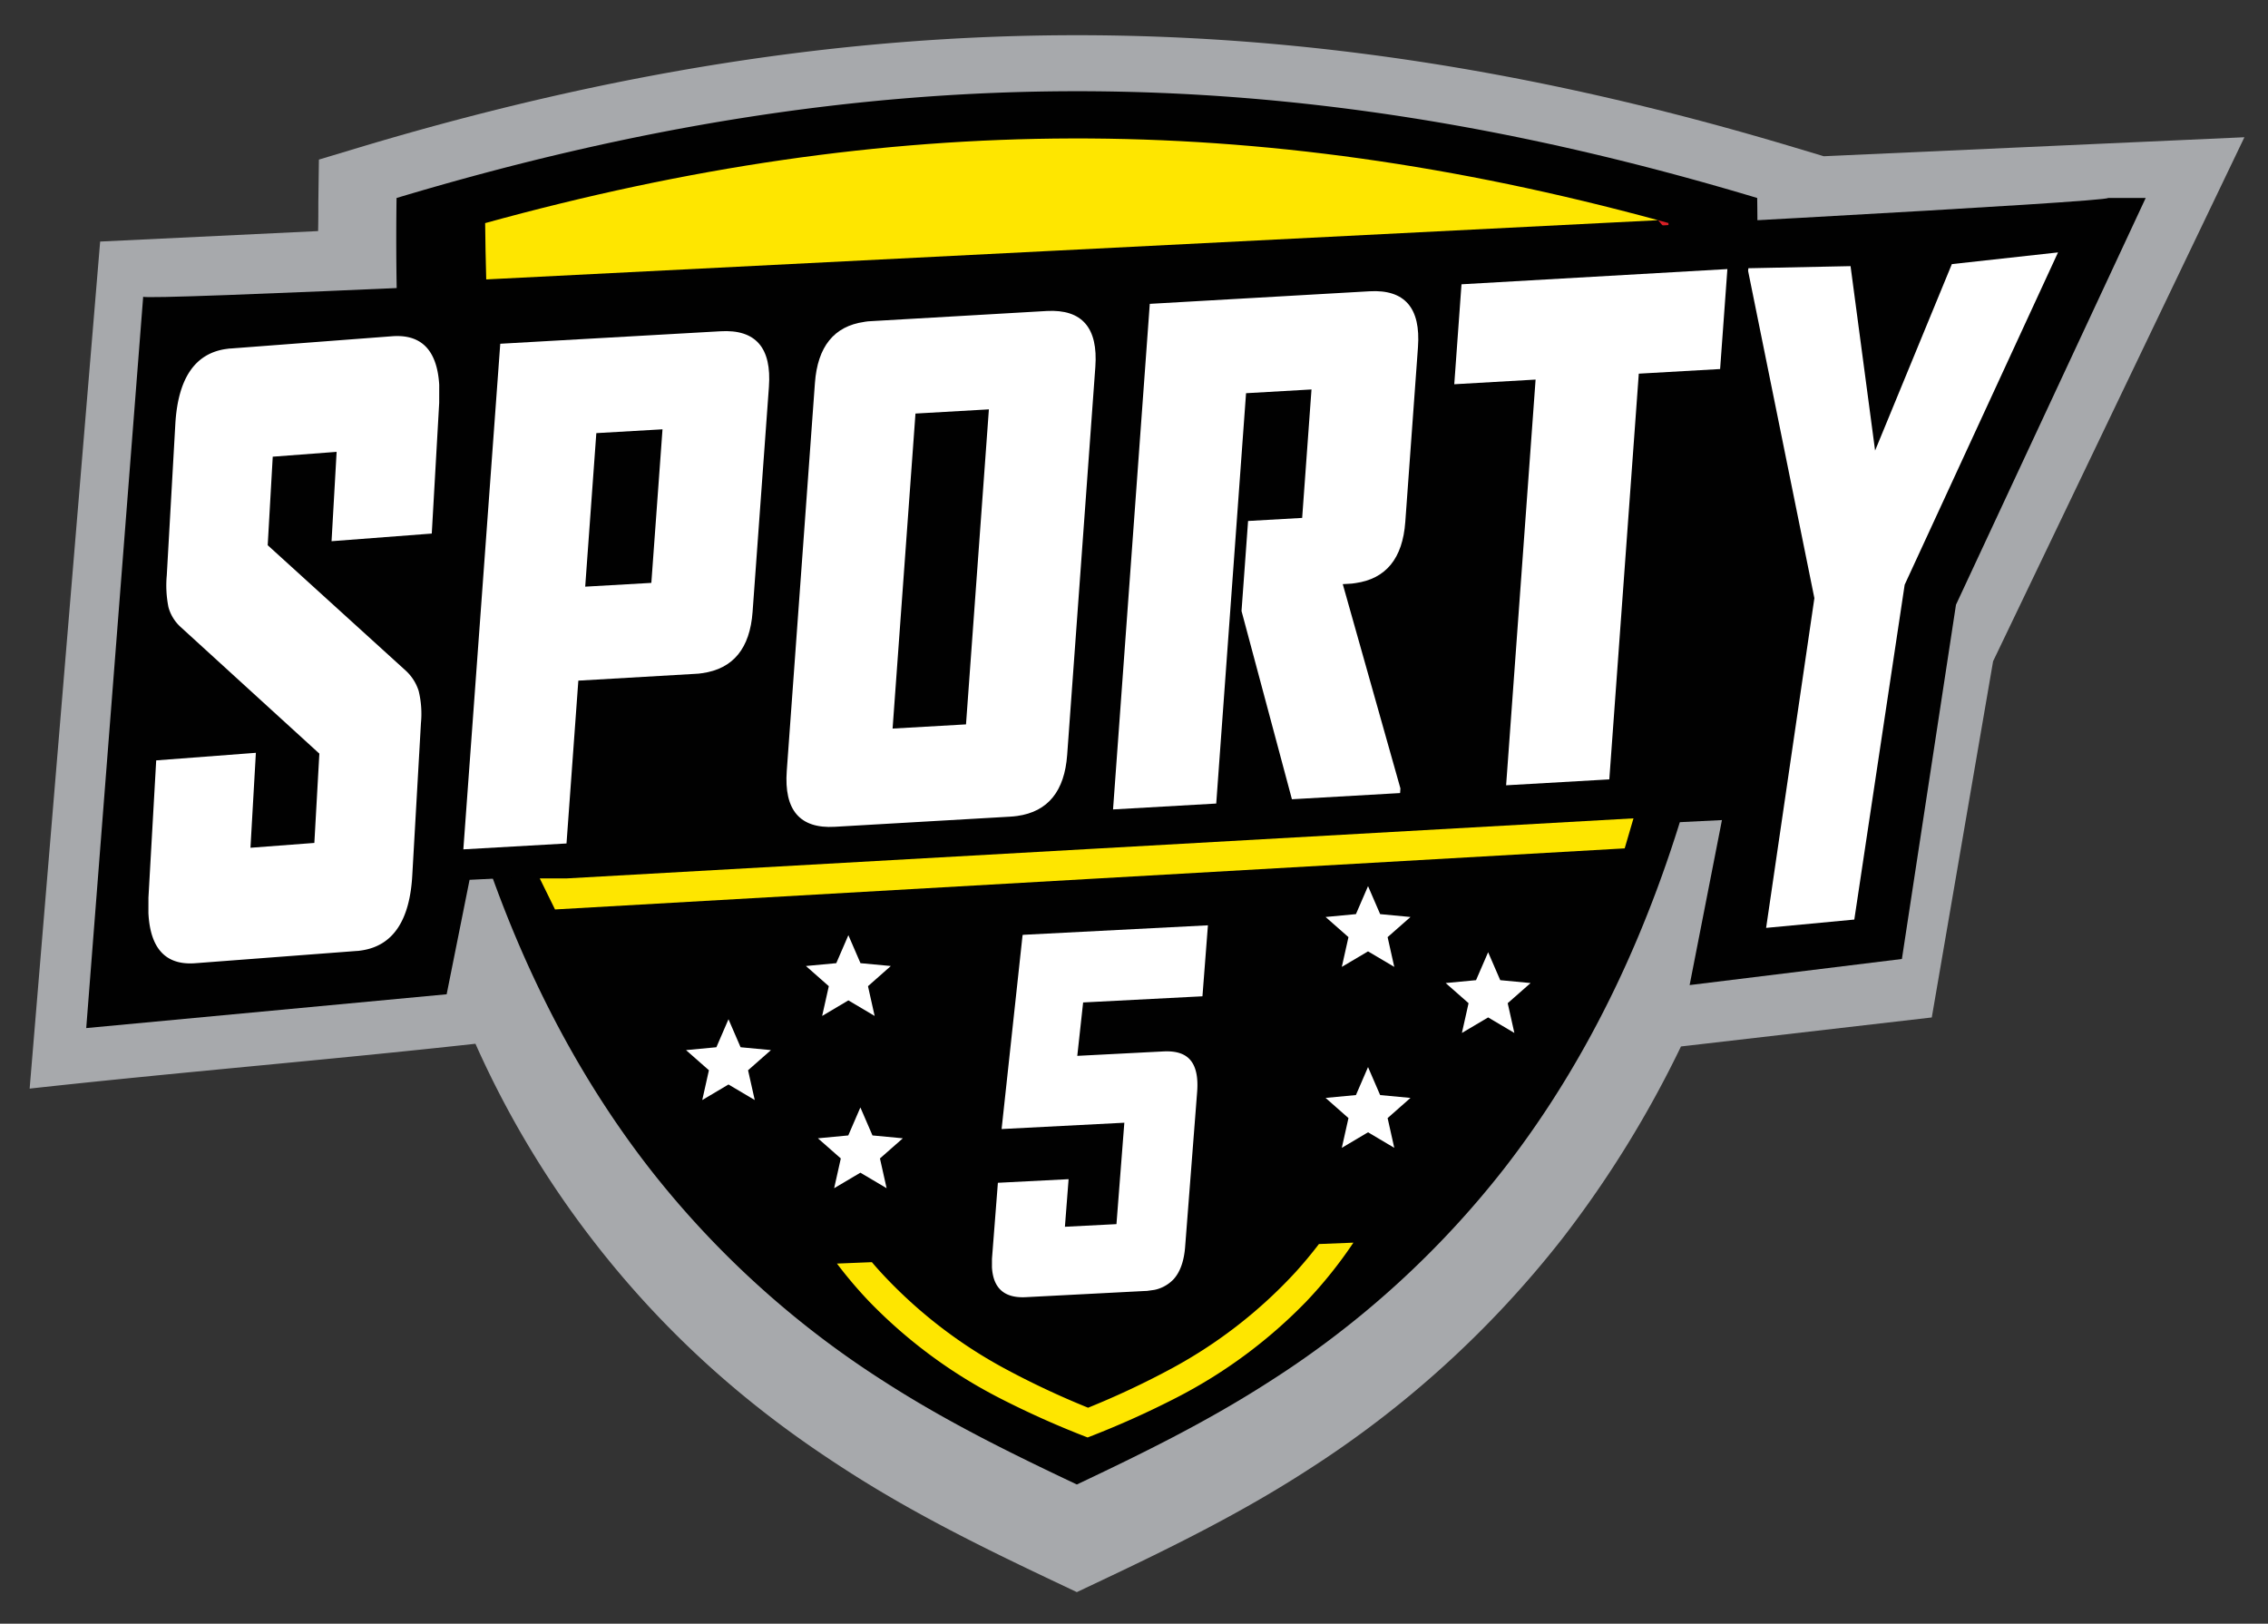
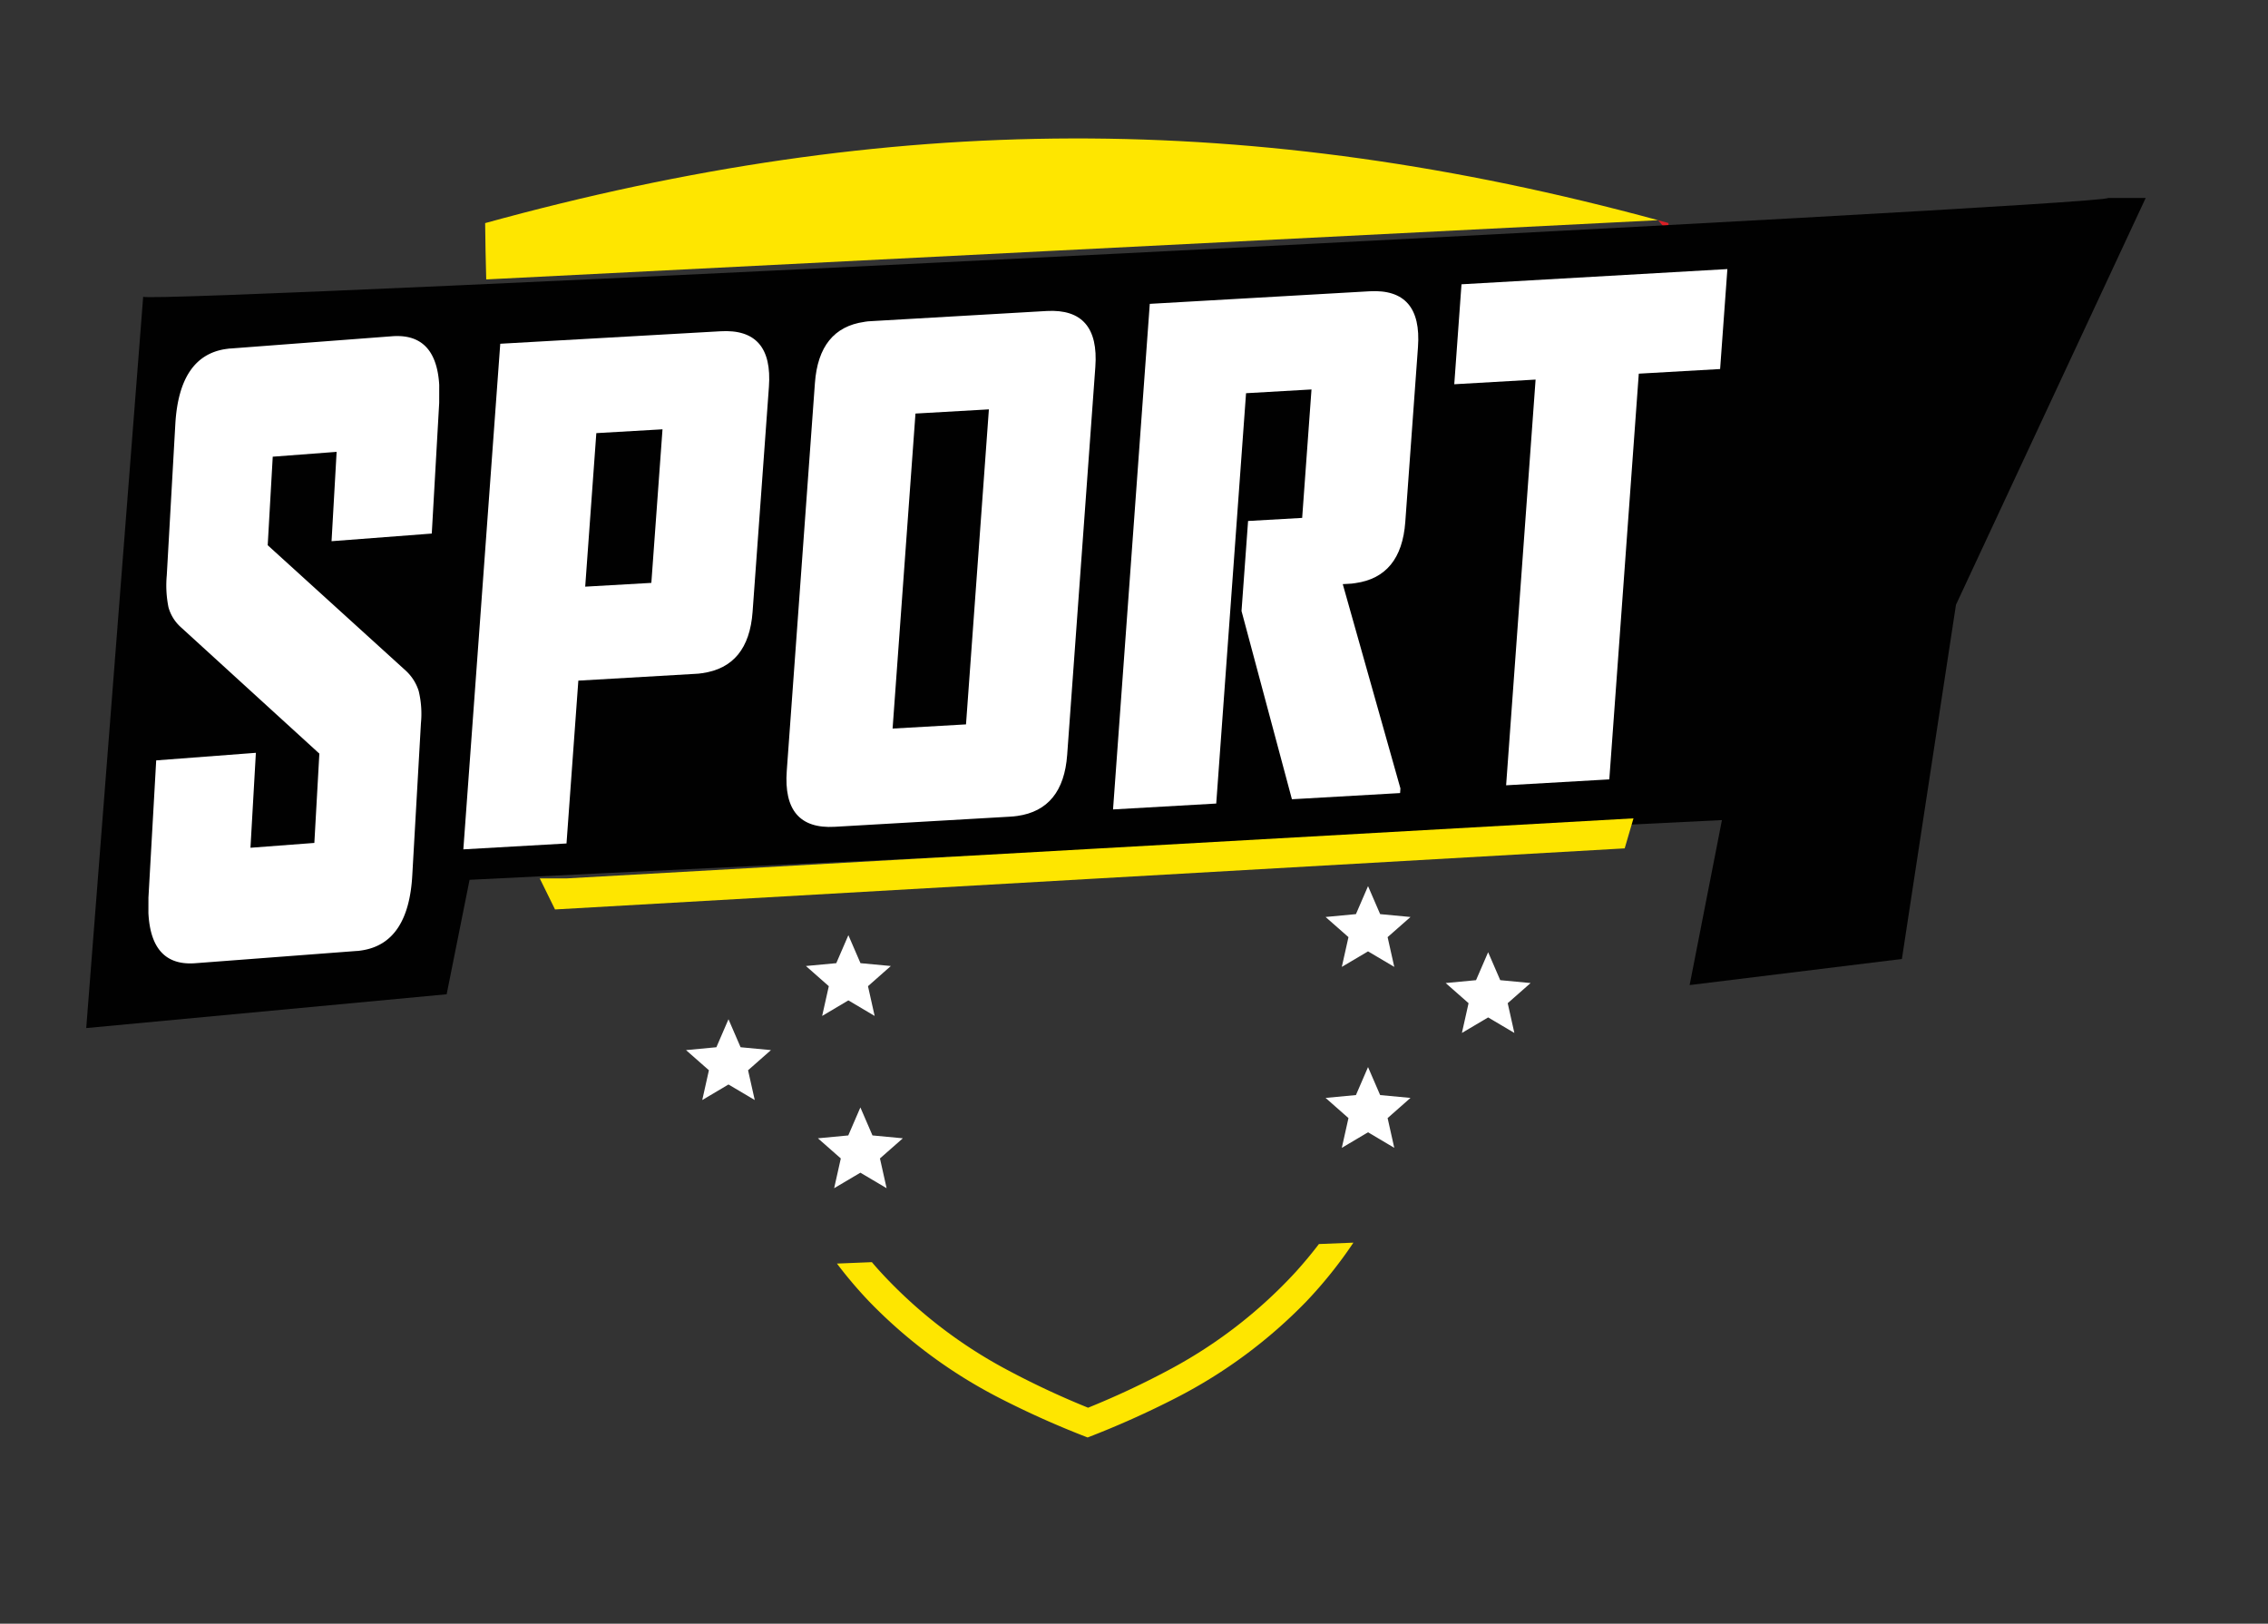
<svg xmlns="http://www.w3.org/2000/svg" id="Layer_1" data-name="Layer 1" viewBox="0 0 670.98 480.34">
  <rect x="0" y="0" width="670.98" height="480.34" fill="#333333" stroke="none" />
  <defs>
    <clipPath id="clip-path">
      <polygon points="137.03 278.21 137.35 103.18 511.09 50.65 510.76 225.69 137.03 278.21" style="fill:none" />
    </clipPath>
    <clipPath id="clip-path-2">
      <polygon points="43.87 290.07 44.21 106.43 129.98 94.37 129.64 278.01 43.87 290.07" style="fill:none" />
    </clipPath>
    <clipPath id="clip-path-3">
-       <polygon points="516.8 276.5 517.17 79.36 608.87 66.48 608.51 263.61 516.8 276.5" style="fill:none" />
-     </clipPath>
+       </clipPath>
    <clipPath id="clip-path-4">
-       <polygon points="293.44 388.34 293.64 277.84 357.37 268.88 357.16 379.38 293.44 388.34" style="fill:none" />
-     </clipPath>
+       </clipPath>
  </defs>
-   <path d="M543.1,46.06l-3.55.16-8.73-2.62C383.41-.65,253.76-.64,106.35,43.6l-12,3.61-.17,12.56c0,2.86,0,5.73-.07,8.59l-64.48,3.1c-7,84-13.87,166.63-20.86,250.58,44-4.85,87.89-8.42,131.89-13.27a283.62,283.62,0,0,0,34.24,57.5C203,402.91,233,423.72,250.41,434.94c19.45,12.55,40,22.71,60.85,32.58l7.32,3.47,7.33-3.47c20.88-9.87,41.39-20,60.85-32.58a302.36,302.36,0,0,0,75.55-68.67,319.66,319.66,0,0,0,35-56.7l74.2-8.58,18.14-105.37L664,40.6Z" style="fill:#a7a9ac;fill-rule:evenodd" />
-   <path d="M117.32,58.57c-.81,58.15,4,118.19,19.75,174.11,11.51,40.72,29.05,79.48,55.11,113a276.27,276.27,0,0,0,69.23,62.9c18.51,11.94,37.5,21.26,57.17,30.57,19.68-9.31,38.66-18.63,57.17-30.57A276.32,276.32,0,0,0,445,345.69c26.06-33.53,43.6-72.29,55.1-113,15.8-55.92,20.57-116,19.76-174.12-140.3-42.12-262.23-42.1-402.53,0" style="fill:#010101;fill-rule:evenodd" />
  <path d="M490.55,65.14C370.67,32.61,263.63,32.9,143.53,66q.08,8.31.32,16.66Z" style="fill:#fee600;fill-rule:evenodd" />
-   <path d="M493.61,68.76l0-2.78-3.07-.83Z" style="fill:#da1f26;fill-rule:evenodd" />
+   <path d="M493.61,68.76l0-2.78-3.07-.83" style="fill:#da1f26;fill-rule:evenodd" />
  <path d="M634.8,58.56,578.67,178.9l-16,104.79-62.8,7.72,9.56-48.81c-111,5.58-266.06,12.42-370.51,17.67l-6.78,33.86-106.63,10L42.36,87.77c.12,2.33,581.43-26.89,581.31-29.21" style="fill:#010101;fill-rule:evenodd" />
  <path d="M400.4,367.61l-10.2.41q-3.21,4.2-6.8,8.18a140.62,140.62,0,0,1-36.49,28.47,248.86,248.86,0,0,1-25,11.77,248.86,248.86,0,0,1-25-11.77,140.45,140.45,0,0,1-36.49-28.47c-.85-.93-1.67-1.87-2.48-2.82l-10.33.42a129.28,129.28,0,0,0,9.51,11.2,147,147,0,0,0,38.38,28.47,269.14,269.14,0,0,0,26.27,11.77,269.14,269.14,0,0,0,26.27-11.77A147.19,147.19,0,0,0,386.48,385a131.14,131.14,0,0,0,13.92-17.39" style="fill:#fee600;fill-rule:evenodd" />
  <g style="isolation:isolate">
    <g style="clip-path:url(#clip-path)">
      <path d="M192.7,172.43l-19.57,1.12,3.29-45.42L196,127l-3.3,45.42M148,101.69,137.08,251.26l30.52-1.74,3.5-48.17,34.48-2c.75,0,1.48-.12,2.18-.21q13.71-1.93,14.89-18.12l4.83-66.56Q228.76,97.06,213.13,98L148,101.69" style="fill:#fff" />
      <path d="M285.79,214.29l-21.72,1.24,6.77-93.19,21.72-1.24-6.77,93.19M255.71,95.22q-13.44,1.89-14.62,18.1l-8.33,114.73q-1.27,17.41,14.17,16.54l51.9-3q1.1-.06,2.13-.21,13.59-1.91,14.76-18.1l8.33-114.74Q325.32,91.16,309.7,92l-51.9,3c-.72,0-1.41.11-2.09.21" style="fill:#fff" />
      <path d="M340.16,89.87,329.29,239.45l30.53-1.74,8.82-121.39L388,115.21l-2.76,38-16,.91-1.94,26.63,14.91,55.69,32-1.83.1-1.37-17.06-60.44,1.61-.09c.73,0,1.44-.11,2.12-.21q13.59-1.9,14.77-18.11l3.75-51.69q1.28-17.43-14.35-16.53l-65,3.72" style="fill:#fff" />
      <polyline points="432.38 84.1 430.24 113.67 454.3 112.29 445.58 232.31 476.11 230.56 484.83 110.54 508.89 109.17 511.04 79.6 432.38 84.1" style="fill:#fff" />
    </g>
  </g>
  <g style="isolation:isolate">
    <g style="clip-path:url(#clip-path-2)">
      <path d="M66.87,103.24q-13.83,2-15,22.2L49.34,170.2a32.7,32.7,0,0,0,.5,9.43,12.28,12.28,0,0,0,3.64,5.89l41,37.42L93,249.36l-18.9,1.43,1.6-28.09-29.49,2.24-2.26,40q-1.23,21.18,13.87,20l47.69-3.62c.45,0,.9-.08,1.33-.14q14-2,15.13-22.21l2.56-45a28.78,28.78,0,0,0-.66-9.55,13.73,13.73,0,0,0-3.8-6L79.2,161.29l1.49-26.19,18.9-1.43-1.5,26.43,29.65-2.26,2.19-38.57q1.2-20.92-13.9-19.8L68.18,103.1c-.45,0-.88.08-1.31.14" style="fill:#fff" />
    </g>
  </g>
  <g style="isolation:isolate">
    <g style="clip-path:url(#clip-path-3)">
      <polyline points="517.25 79.35 517.17 80.14 536.78 176.95 522.5 274.49 548.59 272.03 563.49 172.98 608.86 74.67 577.45 78.13 554.74 133.29 547.48 78.73 517.25 79.35" style="fill:#fff" />
    </g>
  </g>
  <g style="isolation:isolate">
    <g style="clip-path:url(#clip-path-4)">
-       <path d="M302.53,276.59,296.32,334l36.31-1.87-2.33,30-15.25.78,1.09-14.08-20.92,1.07-1.7,21.84q-1,12.53,9.88,12l35.28-1.83c.58,0,1.13-.08,1.67-.15a10.86,10.86,0,0,0,6.89-3.37q2.89-3.24,3.38-9.57L354.17,323q.49-6.33-1.91-9.29c-1.61-2-4.3-2.87-8.09-2.67l-25.46,1.31,1.73-15.8,35.3-1.82,1.62-21-54.83,2.82" style="fill:#fff" />
-     </g>
+       </g>
  </g>
  <polygon points="408.31 270.42 417.29 271.27 410.52 277.23 412.49 286.03 404.73 281.44 396.97 286.03 398.94 277.23 392.17 271.27 401.15 270.42 404.73 262.14 408.31 270.42" style="fill:#fff;fill-rule:evenodd" />
  <polygon points="408.31 323.95 417.29 324.79 410.52 330.76 412.49 339.56 404.73 334.96 396.97 339.56 398.94 330.76 392.17 324.79 401.15 323.95 404.73 315.67 408.31 323.95" style="fill:#fff;fill-rule:evenodd" />
  <polygon points="443.84 289.96 452.82 290.81 446.05 296.77 448.02 305.57 440.26 300.98 432.5 305.57 434.47 296.77 427.7 290.81 436.68 289.96 440.26 281.69 443.84 289.96" style="fill:#fff;fill-rule:evenodd" />
  <polygon points="258.12 335.89 267.1 336.74 260.33 342.7 262.3 351.5 254.54 346.91 246.78 351.5 248.75 342.7 241.98 336.74 250.96 335.89 254.54 327.61 258.12 335.89" style="fill:#fff;fill-rule:evenodd" />
  <polygon points="254.57 284.93 263.55 285.77 256.79 291.74 258.76 300.54 250.99 295.94 243.23 300.54 245.2 291.74 238.43 285.77 247.41 284.93 250.99 276.65 254.57 284.93" style="fill:#fff;fill-rule:evenodd" />
  <polygon points="219.1 309.8 228.08 310.65 221.31 316.61 223.29 325.42 215.52 320.82 207.76 325.42 209.73 316.61 202.96 310.65 211.94 309.8 215.52 301.52 219.1 309.8" style="fill:#fff;fill-rule:evenodd" />
  <polygon points="167.58 259.86 483.26 242.09 480.66 250.97 164.2 269.04 159.69 259.86 167.58 259.86" style="fill:#fee600;fill-rule:evenodd" />
</svg>